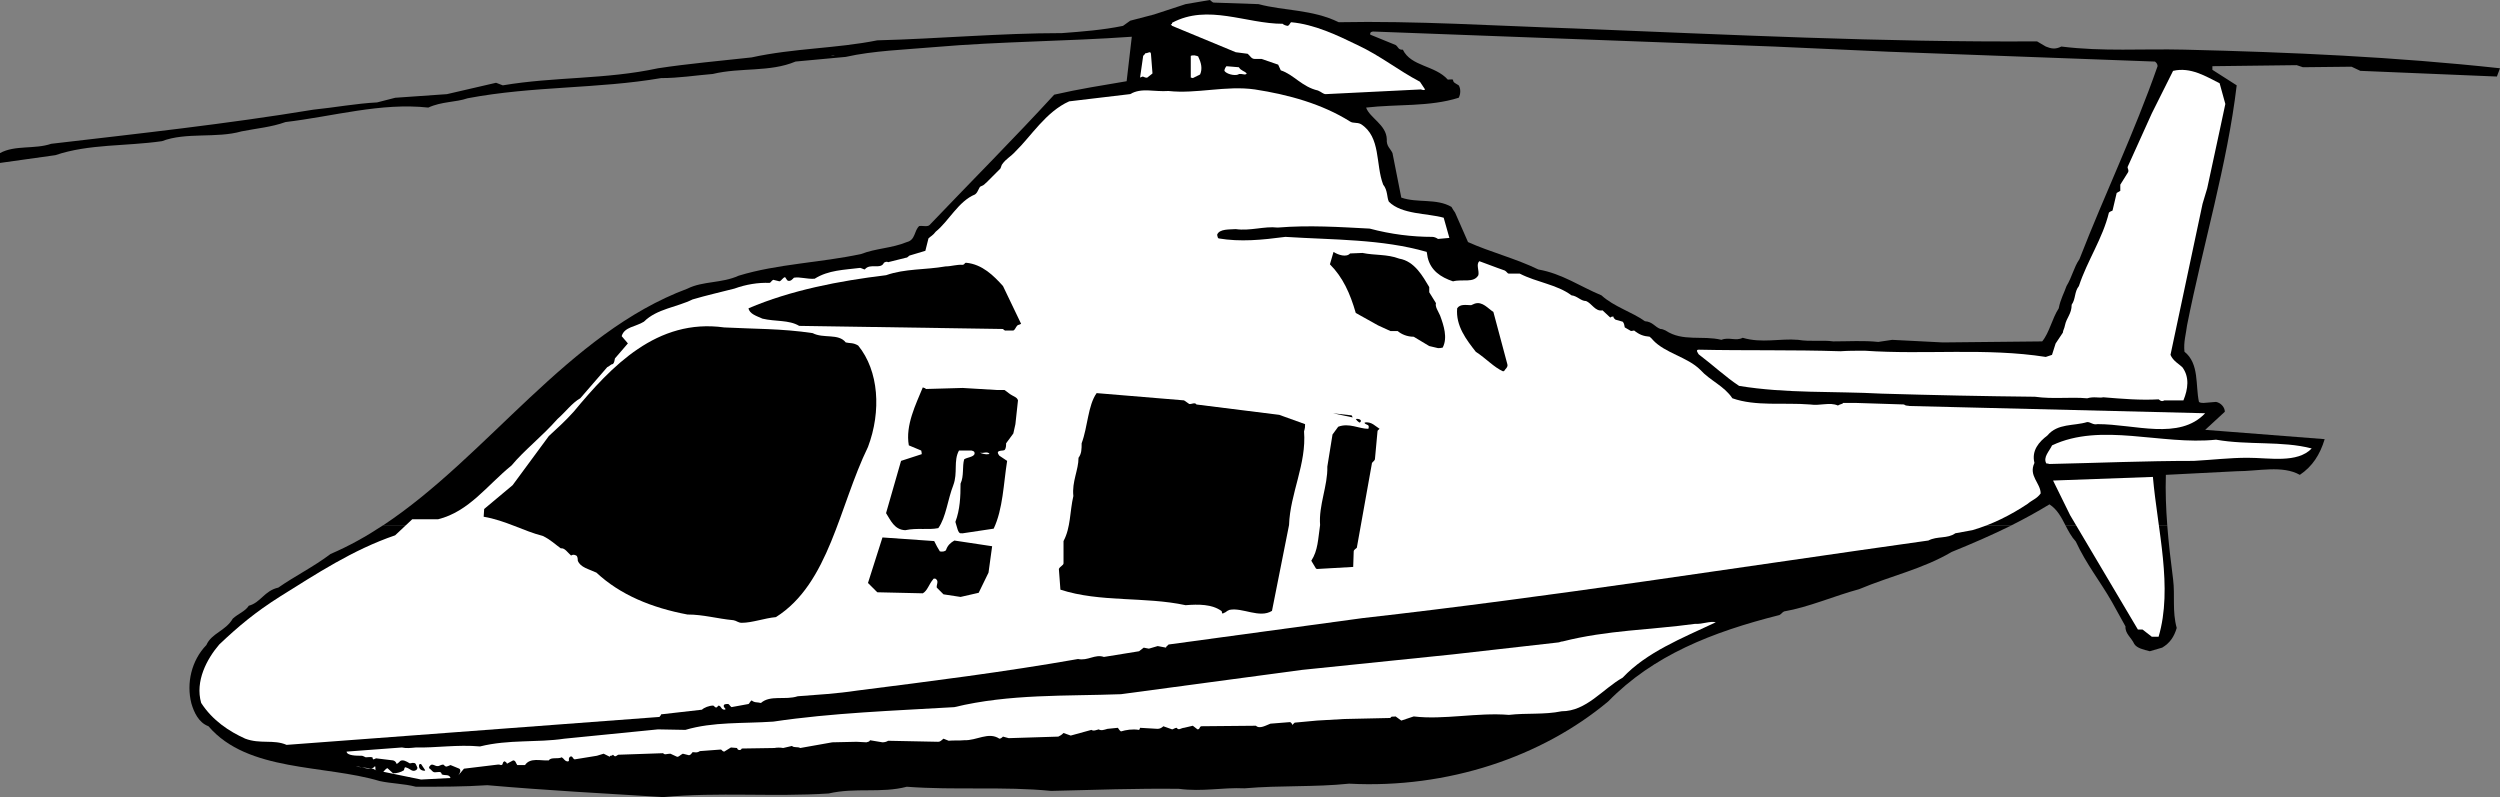
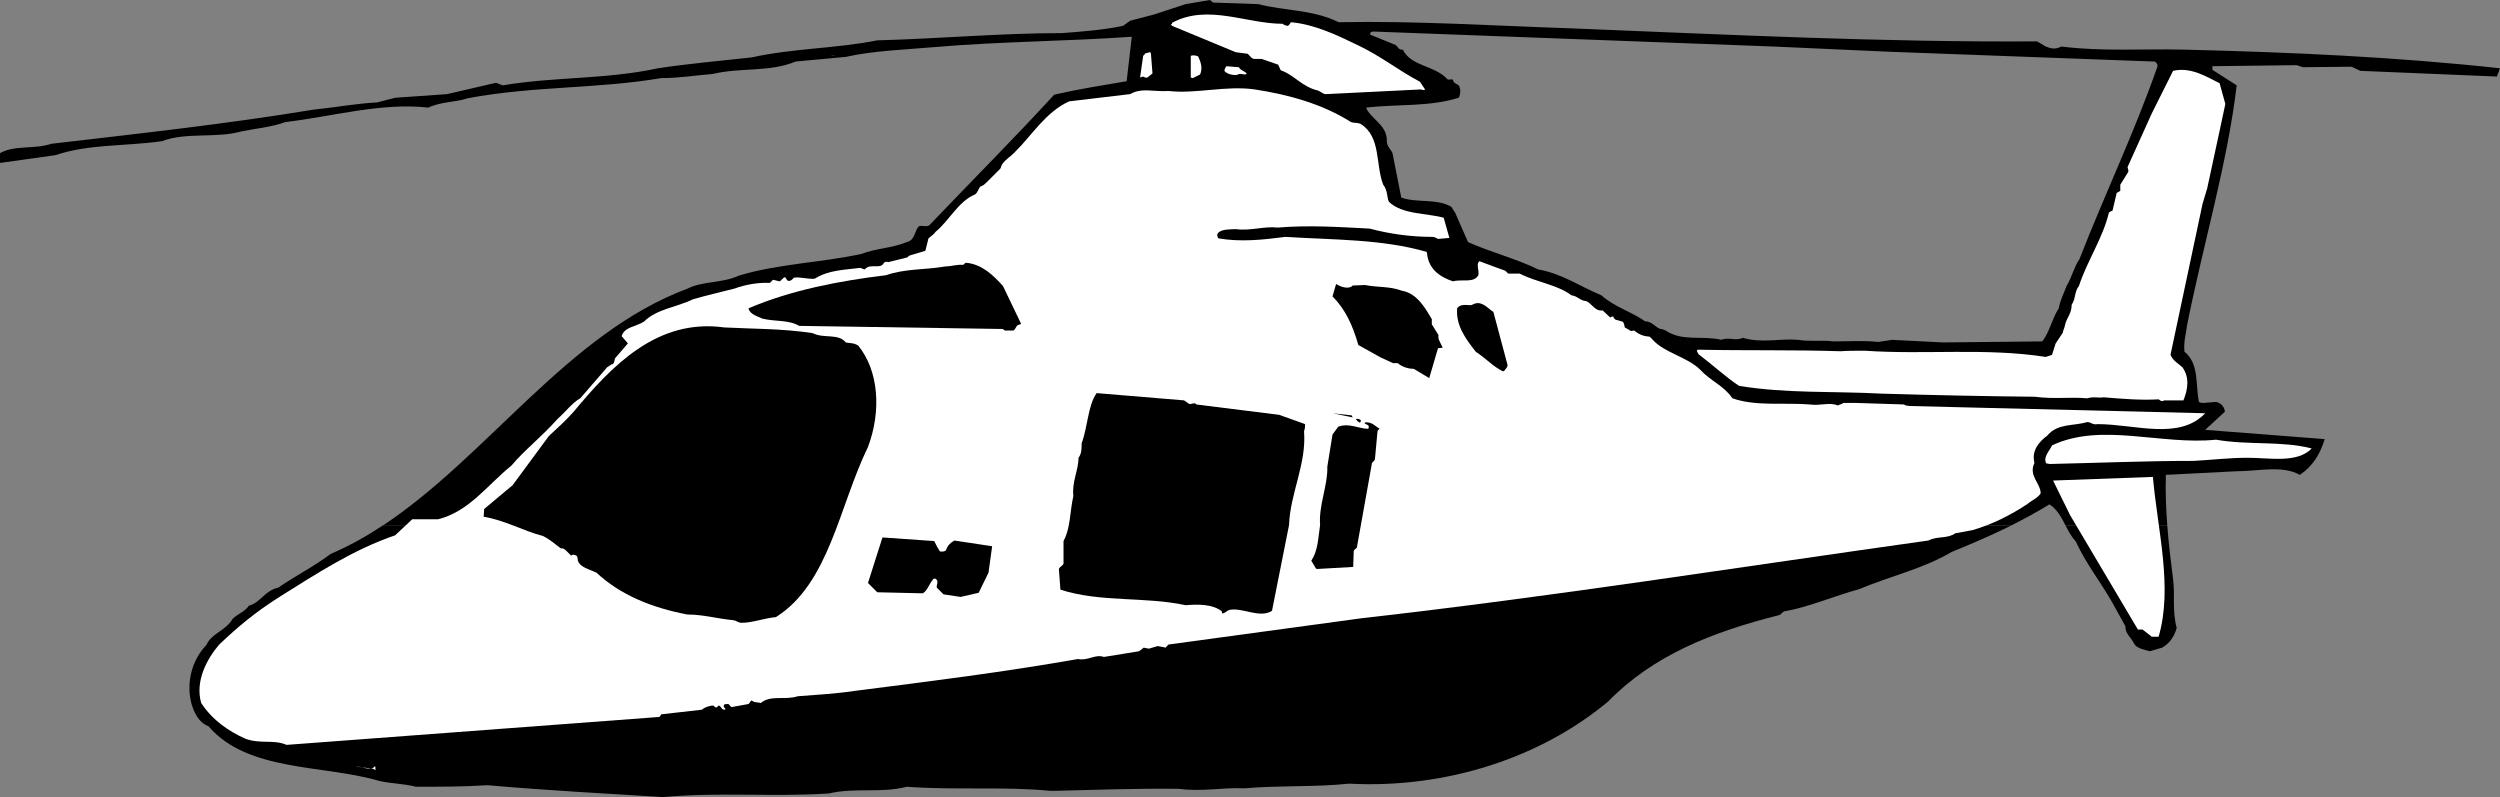
<svg xmlns="http://www.w3.org/2000/svg" version="1.1" id="Agust" x="0px" y="0px" viewBox="0 0 147.19 46.931" enable-background="new 0 0 147.19 46.931" xml:space="preserve">
  <rect x="0" y="0" width="147.19" height="46.931" fill="#808080" stroke="none" />
  <g>
    <path fill-rule="evenodd" clip-rule="evenodd" d="M118.431,30.931c-1.114,0.552-2.276,1.058-3.524,1.565   c-1.705,1.005-3.563,1.401-5.451,2.193c-1.462,0.395-2.985,1.066-4.416,1.309c-0.122,0.061-0.122,0.122-0.274,0.213   c-3.989,1.005-7.431,2.375-10.08,5.085c-3.898,3.259-9.441,5.147-15.258,4.843   c-2.041,0.213-4.02,0.091-6.152,0.274c-1.31-0.061-2.467,0.213-3.868,0.03c-2.528-0.03-4.934,0.061-7.522,0.122   c-2.802-0.274-5.634-0.03-8.497-0.244c-1.523,0.396-3.015,0.03-4.599,0.396c-3.258,0.213-6.487-0.091-9.746,0.213   c-3.472-0.213-6.852-0.395-10.354-0.7c-1.371,0.091-2.741,0.091-4.203,0.091   c-0.7-0.183-1.431-0.183-2.132-0.335c-3.258-0.975-7.766-0.518-10.081-3.228   c-0.579-0.213-0.853-0.822-1.005-1.34c-0.305-1.187,0-2.528,0.883-3.441c0.304-0.701,1.127-0.822,1.553-1.553   c0.335-0.305,0.731-0.426,0.944-0.761c0.701-0.183,0.914-0.883,1.736-1.066c1.005-0.7,2.071-1.218,3.076-1.98   c1.08-0.462,2.106-1.036,3.095-1.69L118.431,30.931L118.431,30.931z M127.599,30.931   c0.08,1.038,0.204,2.093,0.344,3.178c0.121,0.975-0.061,1.858,0.213,2.863   c-0.152,0.517-0.396,0.883-0.853,1.157l-0.731,0.213c-0.366-0.091-0.761-0.183-0.914-0.426   c-0.183-0.396-0.548-0.609-0.518-1.036l-0.792-1.431c-0.731-1.279-1.492-2.193-2.132-3.564   c-0.264-0.289-0.44-0.624-0.611-0.956L127.599,30.931L127.599,30.931z" />
    <path fill-rule="evenodd" clip-rule="evenodd" d="M22.556,30.931c6.178-4.092,10.883-11.312,17.919-13.937   c0.914-0.457,2.01-0.305,3.015-0.762c2.284-0.7,4.812-0.761,7.218-1.279c0.853-0.335,1.797-0.335,2.68-0.7   c0.517-0.122,0.426-0.67,0.731-0.944c0.213-0.03,0.487,0.061,0.609-0.06c2.558-2.68,4.995-5.117,7.34-7.675   c1.461-0.335,2.832-0.548,4.264-0.792l0.304-2.619c-3.867,0.274-7.705,0.274-11.603,0.609   c-1.736,0.152-3.624,0.213-5.239,0.578l-2.954,0.274c-1.523,0.64-3.228,0.335-4.873,0.731   c-1.096,0.091-1.979,0.243-3.045,0.243c-3.716,0.64-7.522,0.457-11.391,1.188   c-0.7,0.244-1.522,0.183-2.314,0.548c-2.802-0.304-5.573,0.517-8.405,0.852   c-0.853,0.305-1.675,0.366-2.589,0.548c-1.492,0.426-3.259,0.031-4.69,0.578C7.401,8.618,5.238,8.466,3.259,9.136   L0,9.593V9.014c0.883-0.487,2.041-0.213,3.015-0.548C8.223,7.857,13.278,7.309,18.456,6.456   c1.218-0.122,2.528-0.366,3.746-0.426l1.066-0.274l3.045-0.213l2.893-0.67l0.396,0.152   c3.045-0.517,6.03-0.335,9.137-1.005c1.797-0.274,3.594-0.427,5.512-0.64c2.498-0.548,4.964-0.517,7.4-1.005   c3.594-0.092,7.248-0.426,10.873-0.426c1.218-0.092,2.406-0.183,3.594-0.426l0.426-0.305l1.401-0.366l1.858-0.609   L71.235,0c0.122,0.091,0.122,0.121,0.213,0.152l2.65,0.091c1.462,0.396,3.167,0.304,4.72,1.065   c4.538-0.091,9.198,0.214,13.827,0.366c9.107,0.366,18.212,0.822,27.288,0.762l0.517,0.304   c0.305,0.122,0.548,0.183,0.914,0c2.467,0.305,4.752,0.122,7.248,0.183c6.304,0.152,12.396,0.426,18.578,1.096   l-0.183,0.487l-8.04-0.335l-0.518-0.244l-2.863,0.031l-0.365-0.122l-4.964,0.061v0.213l1.431,0.914   c-0.548,4.629-1.98,9.38-2.923,14.131c-0.061,0.517-0.213,0.975-0.152,1.553   c0.883,0.7,0.64,1.98,0.853,2.954c0.061,0.061,0.213,0.061,0.275,0.061l0.731-0.061   c0.304,0.061,0.518,0.335,0.518,0.579l-1.157,1.066l7.035,0.548c-0.274,0.914-0.731,1.615-1.462,2.102   c-1.036-0.579-2.436-0.213-3.716-0.213l-4.172,0.213c-0.03,0.986,0.006,1.972,0.083,2.973l-5.993,0.001   c-0.243-0.471-0.477-0.933-0.943-1.237c-0.73,0.445-1.47,0.851-2.232,1.232L22.556,30.931L22.556,30.931z    M110.583,20.131l0.822-0.122l2.984,0.152l5.847-0.061c0.427-0.517,0.579-1.34,0.975-1.949   c0.092-0.517,0.336-0.944,0.457-1.309c0.335-0.548,0.426-1.096,0.762-1.583c1.492-3.838,3.228-7.432,4.599-11.36   c0-0.091-0.031-0.183-0.152-0.274l-15.654-0.579l-6.761-0.305L80.858,1.857c-0.091,0-0.213,0.031-0.183,0.183   l1.492,0.609c0.152,0.091,0.152,0.305,0.426,0.274c0.487,1.004,1.889,0.913,2.65,1.766   c0.091,0,0.183-0.03,0.305,0c0,0.183,0.152,0.213,0.335,0.335c0.122,0.183,0.122,0.517,0,0.731   c-1.736,0.548-3.624,0.366-5.452,0.579c0.213,0.609,1.188,1.005,1.218,1.858   c-0.031,0.426,0.213,0.548,0.335,0.822l0.518,2.619c0.944,0.335,2.071,0.03,2.954,0.548   c0.091,0.152,0.122,0.213,0.213,0.335l0.762,1.736c1.279,0.579,2.832,0.975,4.141,1.614   c1.401,0.244,2.467,1.006,3.716,1.523c0.731,0.67,1.796,0.975,2.558,1.523c0.457,0.03,0.579,0.335,0.914,0.457   c0.091,0,0.183,0.03,0.305,0.091c1.005,0.67,2.162,0.274,3.289,0.548c0.426-0.183,0.853,0.091,1.249-0.121   c1.127,0.335,2.193,0.03,3.259,0.121c0.761,0.122,1.432,0,2.071,0.091   C108.847,20.1,109.73,20.04,110.583,20.131L110.583,20.131z" />
-     <path fill-rule="evenodd" clip-rule="evenodd" fill="#FFFFFF" d="M24.79,45.896l1.736-0.091   c-0.091-0.244-0.305-0.122-0.518-0.213c-0.03-0.213-0.213-0.122-0.396-0.122c-0.152,0-0.183-0.122-0.305-0.213   c-0.061,0-0.061-0.122,0-0.152c0.122-0.213,0.305,0.03,0.487,0c0.061,0,0.183-0.091,0.305-0.091   c0.183,0.183,0.183,0.121,0.426,0.03l0.518,0.213c0.122,0.091,0.031,0.274-0.061,0.396l0.335-0.396l2.01-0.243   c0,0,0.122,0,0.152,0.03c0.183,0,0.061-0.152,0.213-0.213c0-0.061,0.274,0.183,0.122,0.152l0.396-0.213   c0.152,0,0.152,0.152,0.244,0.274h0.457c0.305-0.457,0.914-0.243,1.401-0.274c0.122-0.213,0.548-0.061,0.761-0.183   c0.152,0.091,0.152,0.213,0.335,0.244c0.183,0,0-0.152,0.152-0.274c0.152-0.091,0.152,0.122,0.274,0.152   l1.31-0.213l0.396-0.121l0.366,0.183c0-0.122,0.061,0,0.183-0.122c0.122,0.122,0.122,0.122,0.305,0l2.649-0.091   c0.092,0.122,0.213,0.03,0.427,0.03l0.396,0.183c0.122,0,0.152-0.091,0.335-0.183l0.366,0.091   c0.122-0.03,0.122-0.091,0.213-0.183c0.122,0,0.244,0.061,0.427-0.061l1.218-0.091   c0.091,0,0.061,0.091,0.213,0.122l0.396-0.244l0.365,0.031c0,0.122,0.213,0.183,0.274,0.03l1.918-0.03   c0.152-0.031,0.366-0.031,0.518,0l0.518-0.121c0.122,0.121,0.335,0.03,0.487,0.121l1.888-0.335l1.431-0.031   l0.578,0.031c0.091-0.031,0.183-0.031,0.213-0.122l0.731,0.122c0.122,0,0.244-0.031,0.335-0.091l2.954,0.06   c0.122,0,0.183-0.091,0.305-0.183l0.305,0.122c0.274-0.031,0.609,0,0.914-0.031   c0.731,0.031,1.432-0.517,2.071-0.091c0.061,0,0.122-0.03,0.213-0.122l0.335,0.091l2.924-0.091   c0.121-0.061,0.183-0.091,0.304-0.213l0.426,0.152l1.218-0.335c0.122,0.091,0.305,0,0.427-0.03   c0.152,0.091,0.305,0.03,0.518-0.031l0.609-0.061c0.061,0.061,0.061,0.122,0.183,0.213   c0.304-0.091,0.67-0.152,1.065-0.091c0,0,0.031,0,0.061-0.122l1.036,0.061c0.122,0,0.244-0.061,0.335-0.152   l0.518,0.183c0.06,0,0.152-0.092,0.274-0.092c0.091,0.183,0.274,0,0.426,0l0.517-0.122l0.275,0.213   c0.152,0,0.091-0.122,0.213-0.183l3.228-0.03c0.213,0.213,0.609-0.031,0.853-0.122l1.158-0.092   c0.03,0,0.121,0.092,0.152,0.183c0-0.061,0.061-0.091,0.122-0.152l1.31-0.122l1.584-0.091l2.741-0.061   c0.03-0.122,0.183-0.061,0.304-0.091l0.335,0.244l0.731-0.244c1.766,0.213,3.746-0.243,5.604-0.091   c1.066-0.122,2.071,0,3.106-0.213c1.462,0,2.406-1.309,3.594-1.98c1.401-1.492,3.472-2.314,5.482-3.258   c-0.335-0.091-0.792,0.122-1.218,0.091c-2.68,0.365-5.147,0.365-7.796,1.035c-0.122,0-0.183,0.061-0.275,0.061   l-6.182,0.701l-8.893,0.914l-10.659,1.431c-3.228,0.122-6.548-0.03-9.807,0.762   c-3.594,0.213-7.187,0.335-10.659,0.852c-1.797,0.122-3.533,0-5.178,0.487l-1.614-0.03l-5.513,0.548   c-1.614,0.243-3.258,0.031-4.964,0.457c-1.31-0.122-2.619,0.091-3.776,0.06c-0.335,0.031-0.548,0.061-0.822,0   l-3.259,0.244c0.03,0.243,0.579,0.243,0.883,0.243c0.091,0,0.152,0.061,0.244,0.092c0.122,0,0.274-0.031,0.396,0   c0.031,0.183,0.061,0.122,0.213,0.06l1.005,0.122c0.091,0.031,0.152,0.061,0.213,0.213   c0.092-0.06,0.122-0.091,0.213-0.182c0.152-0.092,0.366,0.03,0.518,0.122c0.061,0.06,0.152-0.03,0.274,0   c0.121,0,0.121,0.091,0.213,0.274c0,0.061-0.031,0.122-0.092,0.152c-0.213,0.122-0.335-0.091-0.548-0.152   c-0.122-0.061-0.122,0.031-0.152,0.152c-0.183,0.122-0.427,0.183-0.64,0.183L22.811,45.226   c-0.091,0.03-0.122,0.091-0.244,0.213L24.79,45.896L24.79,45.896z" />
    <path fill-rule="evenodd" clip-rule="evenodd" fill="#FFFFFF" d="M22.171,45.378c-0.122-0.03-0.03-0.152-0.091-0.274   c-0.244,0.335-0.792,0-1.127,0.03l0.975,0.122C21.989,45.256,22.049,45.317,22.171,45.378L22.171,45.378z" />
    <path d="M25.004,45.378l0.03-0.03l-0.244-0.366c-0.091,0-0.121,0-0.121,0.122   C24.669,45.256,24.79,45.378,25.004,45.378L25.004,45.378z" />
    <path fill="#FFFFFF" d="M16.872,43.855l21.959-1.645c0.06-0.121,0.06-0.03,0.091-0.152l2.406-0.274   c0.122-0.122,0.426-0.243,0.67-0.243c0.152,0.122,0.152,0.182,0.305,0c0.183,0.03,0.122,0.213,0.335,0.243   c0.183-0.03,0-0.061-0.03-0.213c0-0.122,0.122-0.122,0.244-0.122c0.091,0,0.091,0.092,0.213,0.183l1.005-0.183   c0.06-0.03,0.06-0.122,0.183-0.213c0.183,0.152,0.305,0.091,0.548,0.152c0.548-0.487,1.432-0.152,2.163-0.395   c1.218-0.092,2.284-0.152,3.502-0.335c4.325-0.548,8.68-1.097,13.004-1.858   c0.579,0.122,1.005-0.305,1.523-0.122l2.07-0.335l0.275-0.213c0.091,0.03,0.183,0.03,0.305,0.06l0.517-0.152   l0.487,0.091c0.061-0.152,0.061-0.061,0.152-0.183l11.42-1.554c11.086-1.248,22.233-3.015,33.318-4.569   c0.517-0.274,1.127-0.091,1.583-0.426l1.005-0.183c1.157-0.335,2.253-0.883,3.258-1.553   c0.244-0.213,0.548-0.304,0.762-0.609c0-0.609-0.731-1.036-0.366-1.797c-0.183-0.731,0.274-1.248,0.762-1.614   c0.609-0.731,1.553-0.548,2.345-0.792c0.213,0,0.335,0.183,0.609,0.122c2.193,0,4.812,0.975,6.335-0.64   l-17.39-0.426c-0.121-0.03-0.244,0-0.335-0.091l-2.862-0.091h-0.732c0,0.061-0.152,0.061-0.304,0.152   c-0.487-0.213-1.036,0.03-1.645-0.061c-1.553-0.122-3.198,0.122-4.568-0.365   c-0.487-0.732-1.31-1.036-1.888-1.675c-0.762-0.761-2.071-0.975-2.802-1.767   c-0.031-0.061-0.092-0.091-0.183-0.183c-0.365-0.03-0.609-0.122-0.913-0.366c-0.122,0.031,0,0-0.183,0.031   l-0.366-0.213c-0.03-0.122-0.03-0.244-0.121-0.335l-0.426-0.121c-0.061-0.061-0.122-0.091-0.122-0.183   c-0.061,0-0.122,0-0.183,0.061l-0.457-0.426c-0.426,0.091-0.639-0.426-0.975-0.548   c-0.305,0-0.518-0.304-0.853-0.335c-0.853-0.64-2.041-0.761-3.046-1.279c-0.244,0-0.457,0-0.64,0   c-0.091,0-0.122-0.122-0.244-0.183l-0.426-0.152l-1.066-0.396c-0.213,0.183,0,0.548-0.06,0.822   c-0.274,0.487-0.944,0.213-1.492,0.365c-0.731-0.244-1.31-0.64-1.493-1.401   c-0.03-0.122-0.03-0.244-0.061-0.335c-2.65-0.762-5.482-0.701-8.315-0.883   c-1.401,0.183-2.649,0.305-3.929,0.091c-0.061-0.03-0.061-0.091-0.091-0.213   c0.122-0.365,0.761-0.305,1.097-0.335c0.853,0.122,1.675-0.183,2.466-0.091c1.858-0.152,3.655-0.031,5.421,0.061   c1.248,0.334,2.497,0.487,3.685,0.487c0.122,0,0.244,0.061,0.335,0.122l0.67-0.061l-0.335-1.188   c-0.975-0.274-2.467-0.183-3.228-0.944c-0.122-0.244-0.061-0.67-0.335-1.006c-0.457-1.188-0.122-2.802-1.31-3.563   c-0.244-0.122-0.457-0.03-0.639-0.152c-1.645-1.035-3.625-1.583-5.604-1.888   c-1.706-0.244-3.441,0.274-5.086,0.091c-0.853,0.061-1.584-0.213-2.254,0.183l-3.594,0.427   c-1.37,0.609-2.253,2.071-3.167,2.954c-0.274,0.305-0.548,0.426-0.762,0.731c-0.061,0.061-0.061,0.152-0.122,0.274   l-0.822,0.822c-0.091,0.061-0.122,0.152-0.305,0.213c-0.152,0.03-0.152,0.334-0.365,0.487   c-0.975,0.395-1.553,1.583-2.314,2.192c-0.152,0.213-0.305,0.275-0.427,0.396l-0.183,0.731l-0.914,0.274   c0-0.031-0.213,0.183-0.183,0.122l-1.097,0.274c-0.091-0.061-0.183,0-0.244,0.031   c-0.183,0.426-0.822,0-1.126,0.395c-0.061,0-0.153-0.06-0.275-0.091c-0.944,0.122-1.858,0.122-2.68,0.639   c-0.457,0.031-0.853-0.122-1.218-0.061c-0.092,0.092-0.183,0.213-0.335,0.183c-0.061,0-0.092-0.091-0.183-0.213   c-0.122,0-0.213,0.213-0.335,0.244l-0.365-0.091c-0.122,0.061-0.122,0.152-0.213,0.183   c-0.67-0.03-1.401,0.091-2.071,0.335c-0.823,0.213-1.645,0.395-2.467,0.639c-0.914,0.457-2.101,0.548-2.863,1.309   c-0.487,0.305-1.157,0.305-1.31,0.853l0.366,0.426l-0.761,0.883c-0.031,0.121-0.031,0.243-0.122,0.335   c-0.121,0-0.183,0.121-0.335,0.183l-1.583,1.828c-0.487,0.274-0.883,0.822-1.34,1.218   c-0.944,1.066-1.949,1.828-2.71,2.741c-1.431,1.157-2.497,2.711-4.325,3.167h-1.522l-1.005,0.944   c-2.498,0.853-4.66,2.284-6.761,3.594c-1.492,0.945-2.467,1.766-3.594,2.833   c-0.731,0.852-1.432,2.162-1.066,3.441c0.67,1.036,1.645,1.675,2.589,2.102   C15.319,43.825,16.111,43.52,16.872,43.855L16.872,43.855z" />
    <path fill="#FFFFFF" d="M126.785,37.49c0.091,0,0.183,0,0.304,0c0.853-2.894-0.06-6.274-0.335-9.411l-5.878,0.213   l1.005,2.041l3.989,6.731c0.122,0,0.153,0,0.274,0l0.548,0.426H126.785L126.785,37.49z" />
    <path d="M43.673,36.668c0.609,0,1.34-0.274,2.01-0.335c3.137-1.979,3.716-6.517,5.421-10.02   c0.792-2.101,0.64-4.477-0.578-5.969c-0.305-0.183-0.487-0.122-0.732-0.183   c-0.426-0.548-1.309-0.213-1.949-0.548c-1.827-0.274-3.472-0.243-5.208-0.335c-3.959-0.548-6.639,2.284-8.862,4.964   c-0.548,0.609-0.975,0.975-1.462,1.431l-2.132,2.893l-1.675,1.401l-0.03,0.457   c1.279,0.213,2.376,0.853,3.472,1.127c0.457,0.213,0.761,0.518,1.065,0.731c0.244-0.03,0.396,0.244,0.609,0.426   c0.091-0.061,0.183-0.061,0.305,0c0.061,0.031,0.091,0.152,0.091,0.305c0.152,0.396,0.639,0.487,1.096,0.701   c1.401,1.31,3.259,2.071,5.36,2.467c0.944,0,1.736,0.244,2.71,0.335C43.368,36.546,43.459,36.668,43.673,36.668   L43.673,36.668z" />
    <path d="M72.057,36.089c0.122-0.03,0.153-0.122,0.335-0.183c0.761-0.152,1.767,0.517,2.497,0.06l1.005-5.056   c0.061-1.857,1.036-3.594,0.883-5.512c0.061-0.213,0.061-0.274,0.061-0.426l-1.523-0.548l-4.872-0.609   c-0.091-0.152-0.304,0-0.426-0.03l-0.305-0.213l-5.147-0.427c-0.518,0.732-0.518,1.98-0.883,2.954   c0,0.335,0,0.609-0.183,0.852c0,0.731-0.396,1.401-0.304,2.254c-0.213,0.914-0.153,1.858-0.579,2.649v1.31   c0,0.122-0.213,0.183-0.274,0.335l0.091,1.218c2.345,0.761,4.964,0.396,7.37,0.914   c0.762-0.061,1.553-0.061,2.102,0.335C71.966,35.967,71.905,36.211,72.057,36.089L72.057,36.089z" />
    <path d="M56.555,35.145l1.066-0.244l0.579-1.188l0.213-1.553l-2.223-0.335c-0.213,0.122-0.396,0.275-0.487,0.548   c-0.031,0.092-0.213,0.122-0.366,0.092c-0.122-0.183-0.213-0.366-0.335-0.609l-3.046-0.213l-0.853,2.68   l0.548,0.548l2.68,0.061c0.274-0.152,0.366-0.548,0.609-0.823c0-0.06,0.152-0.06,0.183,0   c0.152,0.122,0,0.335,0.03,0.487l0.396,0.396L56.555,35.145L56.555,35.145z" />
    <path d="M77.539,33.5l2.132-0.122l0.03-0.914c0-0.092,0.122-0.152,0.183-0.213l0.883-4.934   c0-0.122,0.122-0.122,0.183-0.274l0.152-1.645c0-0.061,0.03-0.061,0.122-0.152   c-0.213-0.121-0.487-0.457-0.883-0.365c0,0.122,0.213,0.091,0.244,0.213c0,0.092,0,0.122-0.03,0.152   c-0.548,0-1.127-0.365-1.767-0.121l-0.335,0.457l-0.305,1.889c0.031,1.126-0.518,2.284-0.426,3.441   c-0.122,0.822-0.122,1.493-0.518,2.102l0.274,0.457L77.539,33.5L77.539,33.5z" />
-     <path d="M56.677,31.399l1.827-0.274c0.548-1.157,0.579-2.65,0.792-3.99l-0.457-0.305   c-0.03-0.061-0.091-0.091-0.091-0.213c0.091-0.121,0.274-0.06,0.396-0.121c0.091-0.092,0.091-0.274,0.091-0.396   l0.426-0.579l0.122-0.548l0.152-1.401c-0.061-0.213-0.275-0.213-0.548-0.427   c-0.122-0.091-0.152-0.122-0.244-0.182h-0.426l-2.041-0.122l-2.163,0.061c-0.03-0.061-0.121-0.061-0.183-0.092   c-0.396,0.975-1.035,2.224-0.822,3.411l0.731,0.305c0,0.031,0.03,0.091,0.03,0.213l-1.218,0.396l-0.883,3.076   c0.274,0.426,0.487,0.975,1.127,1.005c0.73-0.152,1.31,0,1.949-0.122c0.457-0.64,0.548-1.675,0.883-2.528   c0.275-0.731,0-1.432,0.335-2.041h0.731c0.091,0.031,0.213,0.031,0.183,0.213c-0.091,0.183-0.426,0.183-0.609,0.305   c-0.122,0.426,0,0.974-0.213,1.431c0,0.761-0.03,1.522-0.304,2.254c0.091,0.274,0.152,0.669,0.304,0.669   C56.555,31.399,56.616,31.399,56.677,31.399L56.677,31.399z" />
    <path fill="#FFFFFF" d="M120.663,27.318c2.832-0.061,5.604-0.183,8.497-0.183c1.127-0.061,2.101-0.183,3.168-0.183   c1.309,0,2.923,0.335,3.776-0.548c-1.736-0.457-3.745-0.183-5.634-0.517c-3.228,0.335-6.761-1.036-9.654,0.335   c-0.152,0.335-0.548,0.701-0.335,1.066C120.542,27.288,120.572,27.288,120.663,27.318L120.663,27.318z" />
    <path fill="#FFFFFF" d="M58.2,26.739l0.061-0.03c-0.183-0.152-0.335,0-0.548-0.061   C57.773,26.709,58.047,26.77,58.2,26.739L58.2,26.739z" />
    <path d="M80.097,24.851l0.03-0.061c0-0.091-0.152-0.152-0.305-0.122c0.061,0.092,0.092,0.122,0.214,0.213   L80.097,24.851L80.097,24.851z" />
    <polygon fill-rule="evenodd" clip-rule="evenodd" points="79.641,24.577 79.58,24.455 78.483,24.333 79.641,24.577  " />
    <path fill="#FFFFFF" d="M127.425,23.572h1.126c0.275-0.67,0.365-1.371-0.061-1.949   c-0.183-0.183-0.548-0.366-0.7-0.731l1.888-8.893l0.274-0.914l0.762-3.533l0.305-1.431l-0.336-1.219   c-0.792-0.395-1.706-0.975-2.741-0.73l-1.249,2.497l-1.431,3.167c0,0.091,0.091,0.183,0.03,0.305l-0.457,0.731   v0.366c-0.091,0.061-0.121,0.061-0.213,0.122l-0.244,1.036c-0.03,0.031-0.121,0.031-0.213,0.122   c-0.366,1.522-1.279,2.832-1.767,4.324c-0.274,0.335-0.183,0.762-0.426,1.097c0,0.548-0.305,0.761-0.396,1.218   c-0.03,0.183-0.122,0.304-0.122,0.426l-0.427,0.64l-0.213,0.67l-0.366,0.122   c-3.502-0.548-7.126-0.122-10.659-0.366c-0.548,0-0.975,0-1.431,0.031c-2.832-0.092-5.604-0.031-8.345-0.092   c-0.213,0-0.031,0.213,0,0.274c0.883,0.67,1.553,1.309,2.376,1.857c2.771,0.457,5.573,0.305,8.405,0.457   c3.076,0.091,6,0.152,9.015,0.183c1.097,0.152,2.071,0,3.076,0.092c0.396-0.122,0.731,0,0.944-0.061   c1.127,0.091,2.193,0.183,3.258,0.122C127.12,23.511,127.242,23.694,127.425,23.572L127.425,23.572z" />
    <path d="M88.594,21.805c0-0.061,0.213-0.183,0.152-0.365l-0.822-3.076c-0.305-0.183-0.64-0.64-1.097-0.487   c-0.152,0.061-0.213,0.091-0.213,0.091c-0.275,0-0.64-0.091-0.822,0.183c-0.092,1.036,0.548,1.858,1.096,2.559   c0.609,0.396,1.066,0.914,1.614,1.157L88.594,21.805L88.594,21.805z" />
-     <path d="M84.665,20.496c0.091,0,0.152,0,0.274-0.03c0.305-0.579,0.061-1.309-0.152-1.888   c-0.121-0.275-0.304-0.518-0.243-0.731l-0.396-0.64c0-0.091,0-0.152,0-0.305c-0.366-0.609-0.853-1.522-1.767-1.675   c-0.731-0.274-1.431-0.183-2.163-0.335l-0.73,0.03c-0.213,0.244-0.701,0.091-0.975-0.091l-0.213,0.731   c0.761,0.761,1.188,1.706,1.522,2.863l1.31,0.731l0.731,0.335H82.29c0.213,0.183,0.548,0.335,0.944,0.335   l0.914,0.548L84.665,20.496L84.665,20.496z" />
+     <path d="M84.665,20.496c0.091,0,0.152,0,0.274-0.03c-0.121-0.275-0.304-0.518-0.243-0.731l-0.396-0.64c0-0.091,0-0.152,0-0.305c-0.366-0.609-0.853-1.522-1.767-1.675   c-0.731-0.274-1.431-0.183-2.163-0.335l-0.73,0.03c-0.213,0.244-0.701,0.091-0.975-0.091l-0.213,0.731   c0.761,0.761,1.188,1.706,1.522,2.863l1.31,0.731l0.731,0.335H82.29c0.213,0.183,0.548,0.335,0.944,0.335   l0.914,0.548L84.665,20.496L84.665,20.496z" />
    <path d="M59.235,19.46h0.426c0.122-0.061,0.122-0.183,0.244-0.304c0.031-0.031,0.122-0.031,0.213-0.092   l-1.066-2.223c-0.548-0.609-1.218-1.279-2.162-1.37c-0.122,0-0.061,0.091-0.213,0.122   c-0.335-0.03-0.67,0.092-1.005,0.092c-1.218,0.213-2.375,0.122-3.502,0.518c-2.772,0.335-5.604,0.883-8.101,1.949   c0.06,0.335,0.487,0.457,0.822,0.609c0.761,0.183,1.553,0.061,2.162,0.426l11.999,0.183   C59.053,19.369,59.144,19.491,59.235,19.46L59.235,19.46z" />
    <path fill="#FFFFFF" d="M78.057,5.542l5.543-0.274c0.091-0.03,0.183,0.091,0.304,0L83.6,4.812   c-1.279-0.67-2.314-1.523-3.685-2.163C78.727,2.071,77.387,1.431,76.016,1.309   c-0.06,0.031-0.06,0.122-0.183,0.214c-0.091,0-0.274-0.061-0.305-0.122c-2.162,0-4.416-1.188-6.517-0.061   c0,0.183-0.183,0,0,0.183l3.746,1.552l0.7,0.091c0.152,0.122,0.213,0.305,0.426,0.305h0.396l0.975,0.335   l0.152,0.335c0.761,0.244,1.248,0.975,2.192,1.188C77.813,5.421,77.904,5.542,78.057,5.542L78.057,5.542z" />
    <path fill-rule="evenodd" clip-rule="evenodd" fill="#FFFFFF" d="M67.276,4.507c0.061,0,0.152,0.091,0.273,0.06   l0.305-0.243l-0.091-1.158c-0.031-0.183-0.153-0.03-0.335-0.03c0,0.03-0.03,0.061-0.122,0.152l-0.183,1.279   L67.276,4.507L67.276,4.507z" />
    <path fill="#FFFFFF" d="M70.229,4.598l0.427-0.213c0.152-0.335,0.061-0.7-0.091-1.005   c0-0.091-0.122-0.091-0.244-0.121c-0.06,0-0.152,0-0.213,0.03v1.279C70.108,4.568,70.139,4.568,70.229,4.598   L70.229,4.598z" />
    <path fill="#FFFFFF" d="M72.91,4.385l0.03-0.03c0.122,0,0.183,0,0.336,0.03c0,0,0.121,0,0.121-0.06   c-0.121-0.152-0.335-0.152-0.457-0.366l-0.73-0.061c-0.031,0.03-0.122,0.152-0.122,0.274   C72.209,4.355,72.666,4.477,72.91,4.385L72.91,4.385z" />
    <path fill-rule="evenodd" clip-rule="evenodd" fill="#FFFFFF" d="M48.911,3.289c0.03,0,0.152,0,0.244-0.03   C49.063,3.259,49.002,3.289,48.911,3.289L48.911,3.289z" />
  </g>
</svg>